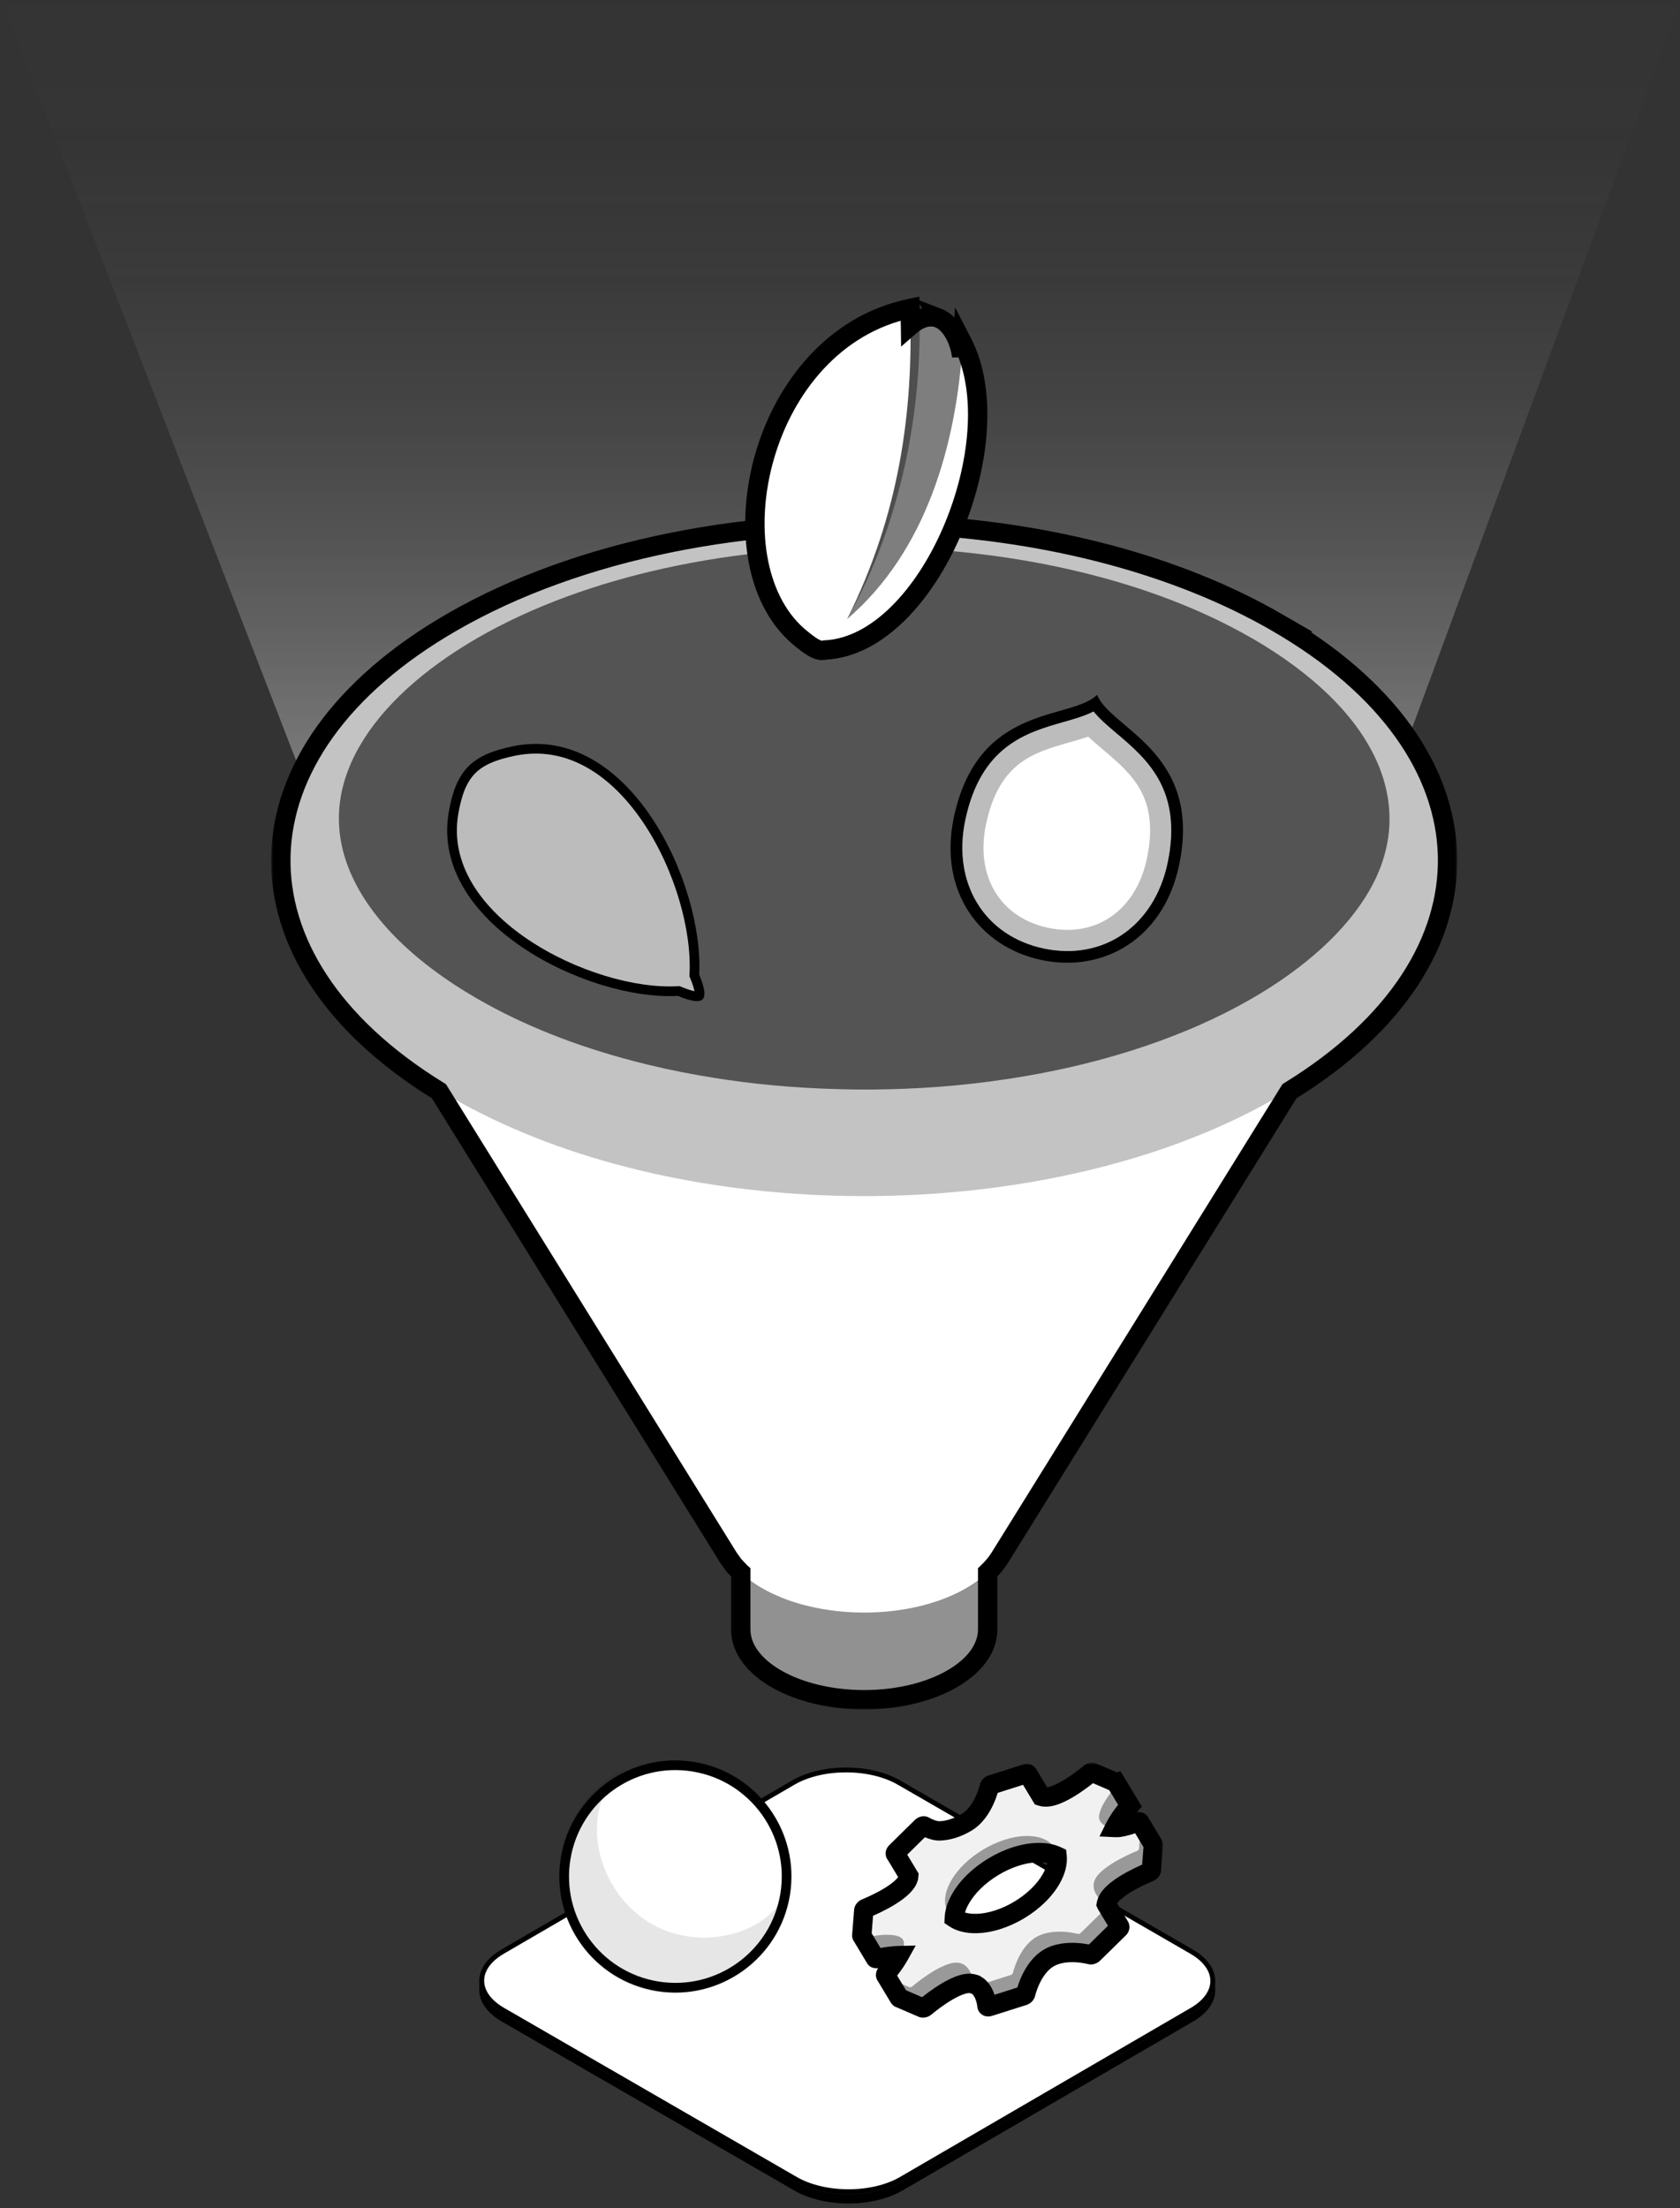
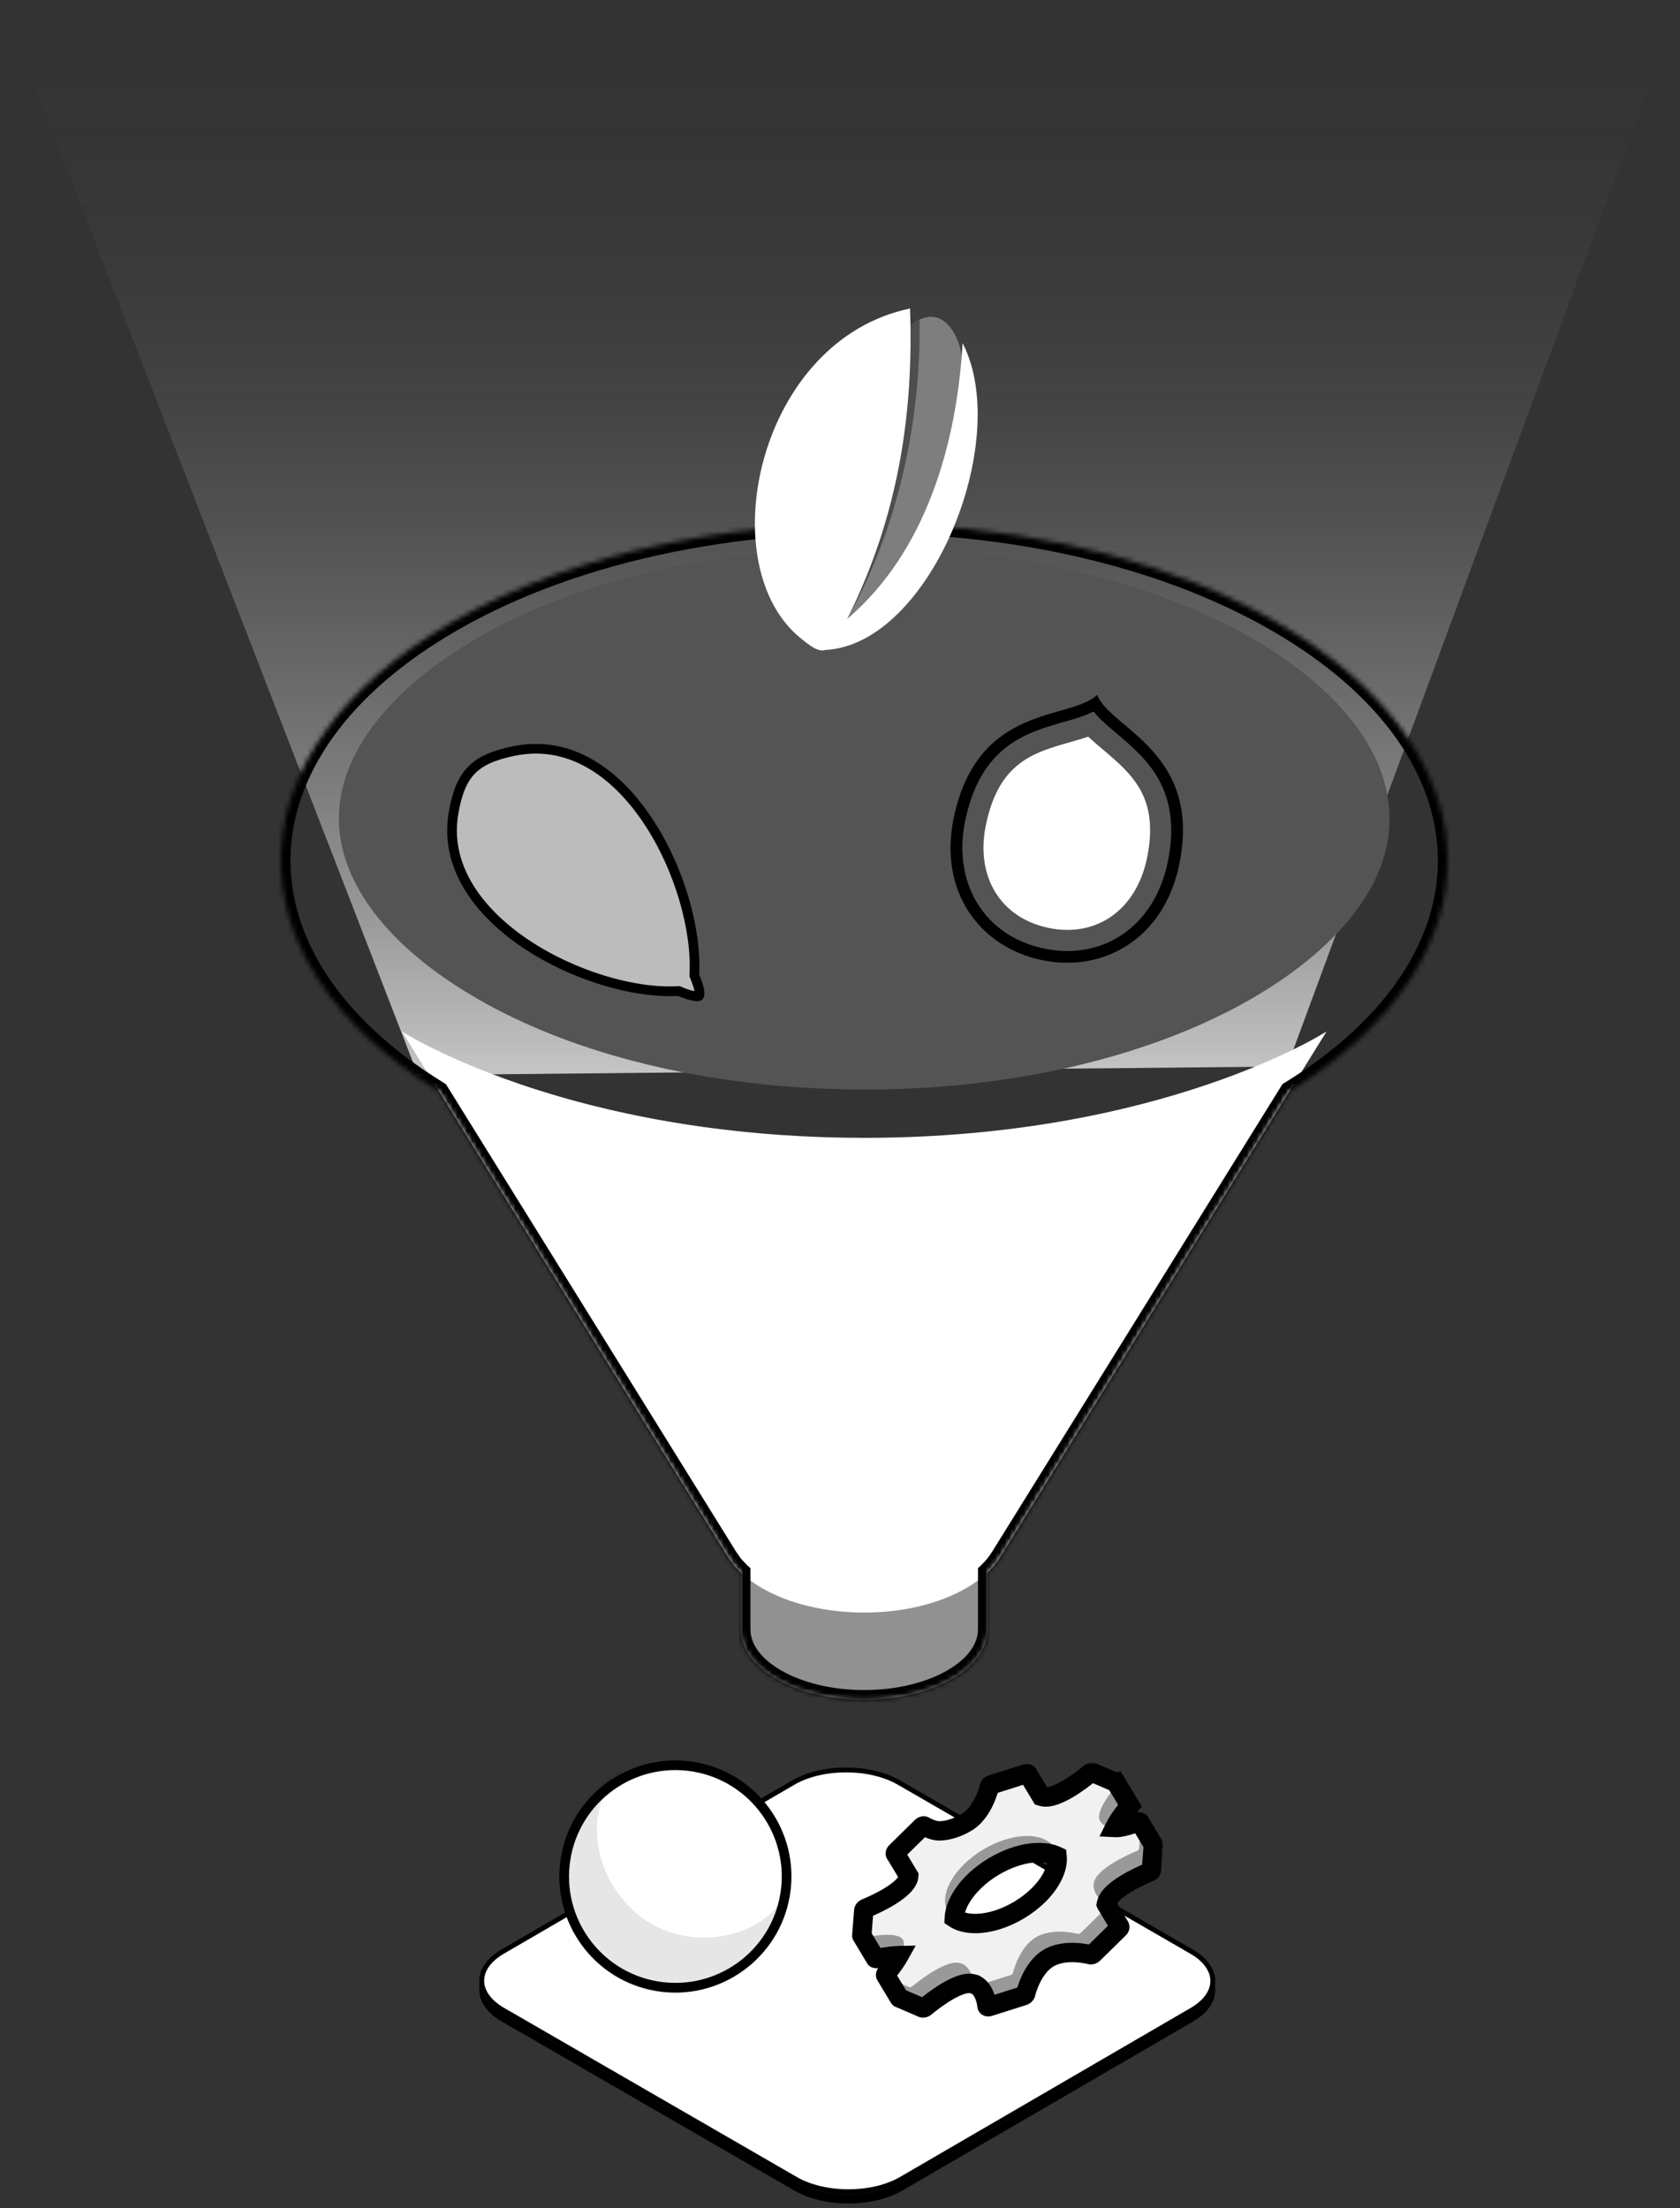
<svg xmlns="http://www.w3.org/2000/svg" width="347" height="456" viewBox="0 0 347 456" fill="none">
  <rect x="0" y="0" width="347" height="456" fill="#333333" stroke="none" />
  <path d="M246.434 415.515L186.387 450.428C180.275 453.986 170.236 453.986 164.078 450.428L103.636 415.515C100.545 413.724 98.988 411.364 99 409.004V410.934C98.988 413.294 100.534 415.654 103.636 417.445L164.078 452.358C170.236 455.916 180.263 455.916 186.387 452.358L246.434 417.445C249.466 415.677 250.988 413.352 251 411.027V409.097C251 411.422 249.478 413.747 246.445 415.515H246.434Z" fill="black" />
  <path d="M164.328 449.991L164.078 450.424L164.328 449.991L103.886 415.077C103.886 415.077 103.886 415.077 103.886 415.077C100.9 413.352 99.51 411.147 99.5 409.043C99.49 406.941 100.856 404.738 103.818 403.014L163.865 368.1L163.865 368.1C166.826 366.377 170.771 365.5 174.75 365.5C178.729 365.5 182.687 366.377 185.672 368.101L185.922 367.668L185.672 368.101L246.114 403.015C249.1 404.74 250.49 406.944 250.5 409.048C250.51 411.151 249.144 413.353 246.182 415.078C246.182 415.078 246.182 415.078 246.182 415.078L186.135 449.991L186.135 449.991C183.174 451.715 179.229 452.592 175.25 452.592C171.271 452.592 167.313 451.715 164.328 449.991Z" fill="white" stroke="black" />
  <path d="M233.392 373.346C233.392 373.346 231.31 375.72 230.307 377.902L234.064 377.927L235.64 376.541L238.385 381.114C238.385 381.114 238.443 381.197 238.443 381.247L238.037 386.434C238.012 386.584 237.821 386.783 237.614 386.866C237.614 386.866 230.68 389.621 229.054 392.559C228.863 392.908 228.756 393.215 228.698 393.522L231.468 398.128C231.518 398.253 231.476 398.385 231.368 398.502L225.994 403.78C225.828 403.929 225.571 404.012 225.413 403.971C225.413 403.971 220.246 402.56 216.712 404.685C213.179 406.809 212.001 412.038 212.001 412.038C211.968 412.196 211.769 412.386 211.562 412.461L204.379 414.735C204.171 414.793 203.997 414.719 203.989 414.577C203.989 414.577 203.616 409.838 200.248 409.905C196.881 409.963 191.208 414.81 191.208 414.81C191.042 414.951 190.776 415.034 190.635 414.984L185.858 412.926C185.858 412.926 185.8 412.876 185.783 412.843L183.029 408.27L186.438 404.162C184.083 404.087 181.213 404.768 181.213 404.768C181.047 404.809 180.906 404.768 180.856 404.668L178.086 400.053L187.326 392.169L187.774 387.646L185.037 383.09L197.951 378.724L204.727 374.616L212.466 366.582L215.228 371.18C215.228 371.18 215.261 371.238 215.261 371.271C215.261 371.271 215.311 371.844 215.51 372.591L230.721 368.341L233.533 373.014L233.5 373.047C233.5 373.13 233.467 373.222 233.392 373.313V373.346ZM219.275 384.002C218.122 383.222 216.522 382.791 214.548 382.824C208.551 382.932 201.327 387.272 198.424 392.526C197.461 394.261 197.096 395.879 197.246 397.257C198.399 398.037 199.999 398.468 201.973 398.435C207.97 398.327 215.195 393.987 218.098 388.733C219.06 386.999 219.425 385.38 219.275 384.002Z" fill="#999999" />
  <path d="M228.587 393.887L223.212 399.165C223.047 399.315 222.789 399.398 222.632 399.356C222.632 399.356 217.465 397.945 213.931 400.07C210.398 402.195 209.22 407.423 209.22 407.423C209.187 407.581 208.988 407.772 208.78 407.846L201.598 410.12C201.39 410.179 201.216 410.104 201.208 409.963C201.208 409.963 200.835 405.224 197.467 405.29C194.1 405.348 188.426 410.195 188.426 410.195C188.26 410.336 187.995 410.419 187.854 410.369L183.077 408.311C182.952 408.245 182.96 408.054 183.101 407.896C183.101 407.896 187.738 402.61 186.51 400.568C185.283 398.526 178.432 400.153 178.432 400.153C178.224 400.203 178.058 400.12 178.058 399.979L178.473 394.792C178.498 394.642 178.689 394.443 178.896 394.36C178.896 394.36 185.838 391.613 187.464 388.667C189.09 385.72 185.075 383.172 185.075 383.172C184.959 383.098 184.976 382.907 185.125 382.749L190.492 377.471C190.657 377.321 190.89 377.263 191.014 377.338C191.014 377.338 192.731 378.367 194.158 378.334C195.85 378.301 197.857 377.711 199.773 376.549C203.306 374.425 204.476 369.196 204.476 369.196C204.509 369.038 204.708 368.848 204.915 368.773L212.098 366.491C212.305 366.432 212.48 366.507 212.488 366.648C212.488 366.648 212.869 371.379 216.237 371.321C219.604 371.254 225.278 366.408 225.278 366.408C225.444 366.266 225.709 366.183 225.85 366.233L230.636 368.292C230.76 368.358 230.752 368.549 230.611 368.707C230.611 368.707 225.974 374.002 227.21 376.035C227.874 377.139 229.251 377.67 230.934 377.637C232.369 377.612 235.281 376.491 235.281 376.491C235.488 376.408 235.662 376.466 235.662 376.608L235.256 381.795C235.231 381.944 235.04 382.143 234.833 382.226C234.833 382.226 227.899 384.982 226.273 387.92C224.622 390.899 228.637 393.447 228.637 393.447C228.753 393.522 228.736 393.713 228.587 393.87V393.887ZM217.357 388.135C220.168 383.064 217.747 379.031 211.949 379.139C206.151 379.238 199.176 383.438 196.372 388.517C193.56 393.588 195.982 397.622 201.78 397.514C207.578 397.406 214.553 393.215 217.357 388.135Z" fill="#F1F1F1" />
  <mask id="path-5-outside-1_4763_3661" maskUnits="userSpaceOnUse" x="175.227" y="364" width="65" height="53" fill="black">
    <rect fill="white" x="175.227" y="364" width="65" height="53" />
    <path fill-rule="evenodd" clip-rule="evenodd" d="M228.507 393.229C228.509 393.233 228.511 393.238 228.512 393.243L231.269 397.827C231.319 397.951 231.277 398.083 231.17 398.199L225.809 403.464C225.644 403.613 225.387 403.696 225.23 403.654C225.23 403.654 220.076 402.247 216.552 404.366C213.028 406.485 211.853 411.701 211.853 411.701C211.82 411.858 211.621 412.048 211.414 412.123L204.25 414.391C204.043 414.449 203.87 414.374 203.861 414.234C203.861 414.234 203.587 410.75 201.384 409.806C201.258 409.818 201.156 409.778 201.111 409.706C200.817 409.614 200.491 409.566 200.13 409.573C196.772 409.631 191.113 414.465 191.113 414.465C190.948 414.606 190.683 414.689 190.542 414.639L185.777 412.586C185.777 412.586 185.719 412.537 185.703 412.503L182.96 407.949C182.885 407.865 182.908 407.705 183.029 407.57C183.029 407.57 184.621 405.754 185.69 403.842C183.499 403.891 181.144 404.449 181.144 404.449C180.979 404.49 180.838 404.449 180.789 404.35L178.055 399.796C178.019 399.764 177.999 399.722 177.999 399.673L178.413 394.499C178.438 394.35 178.628 394.151 178.835 394.068C178.835 394.068 185.759 391.328 187.38 388.39C187.5 388.174 187.589 387.96 187.651 387.749L187.688 387.372L185.014 382.92C185.003 382.913 184.998 382.91 184.998 382.91C184.882 382.835 184.899 382.645 185.048 382.488L190.4 377.223C190.565 377.074 190.797 377.016 190.921 377.09C190.921 377.09 192.634 378.117 194.057 378.084C195.744 378.051 197.746 377.463 199.657 376.304C203.181 374.185 204.348 368.97 204.348 368.97C204.381 368.812 204.58 368.622 204.786 368.548L211.951 366.271C212.138 366.219 212.298 366.275 212.333 366.39L215.069 370.945C215.372 371.043 215.707 371.095 216.079 371.089C219.438 371.023 225.096 366.188 225.096 366.188C225.262 366.048 225.526 365.965 225.667 366.015L230.44 368.067C230.466 368.081 230.487 368.101 230.501 368.124L230.525 368.117L233.329 372.778L233.296 372.811C233.296 372.894 233.263 372.985 233.188 373.076V373.109C233.188 373.109 231.281 375.284 230.241 377.381C230.403 377.389 230.569 377.392 230.738 377.388C232.169 377.364 235.073 376.246 235.073 376.246C235.263 376.17 235.425 376.213 235.45 376.329L238.169 380.857C238.169 380.857 238.227 380.94 238.227 380.989L237.821 386.163C237.796 386.312 237.606 386.511 237.399 386.594C237.399 386.594 230.483 389.342 228.862 392.272C228.672 392.618 228.565 392.924 228.507 393.229ZM218.333 383.298C218.479 384.631 218.122 386.189 217.196 387.86C214.399 392.926 207.442 397.106 201.659 397.214C199.756 397.249 198.217 396.837 197.109 396.088C197.16 394.92 197.546 393.616 198.31 392.239C201.206 386.999 208.411 382.67 214.393 382.562C215.952 382.536 217.277 382.801 218.333 383.298Z" />
  </mask>
  <path d="M228.507 393.229L226.673 394.028L226.426 393.462L226.542 392.854L228.507 393.229ZM228.512 393.243L226.798 394.274L226.686 394.087L226.617 393.881L228.512 393.243ZM231.269 397.827L232.983 396.796L233.066 396.934L233.126 397.084L231.269 397.827ZM231.17 398.199L232.636 399.56L232.604 399.594L232.571 399.626L231.17 398.199ZM225.809 403.464L227.21 404.891L227.18 404.921L227.147 404.95L225.809 403.464ZM225.23 403.654L224.721 405.588L224.712 405.586L224.703 405.584L225.23 403.654ZM216.552 404.366L217.582 406.08H217.582L216.552 404.366ZM211.853 411.701L209.896 411.289L209.899 411.275L209.902 411.261L211.853 411.701ZM211.414 412.123L212.092 414.004L212.055 414.018L212.018 414.029L211.414 412.123ZM204.25 414.391L204.854 416.298L204.822 416.308L204.79 416.317L204.25 414.391ZM203.861 414.234L205.855 414.077L205.857 414.096L205.858 414.116L203.861 414.234ZM201.384 409.806L201.194 407.815L201.702 407.766L202.171 407.967L201.384 409.806ZM201.111 409.706L201.704 407.795L202.428 408.02L202.821 408.668L201.111 409.706ZM200.13 409.573L200.17 411.573L200.165 411.573L200.13 409.573ZM191.113 414.465L192.412 415.986L192.409 415.989L191.113 414.465ZM190.542 414.639L189.876 416.525L189.813 416.503L189.751 416.476L190.542 414.639ZM185.777 412.586L184.986 414.423L184.706 414.303L184.475 414.104L185.777 412.586ZM185.703 412.503L187.416 411.472L187.457 411.539L187.492 411.61L185.703 412.503ZM182.96 407.949L184.45 406.615L184.576 406.756L184.674 406.918L182.96 407.949ZM183.029 407.57L184.533 408.888L184.526 408.896L184.52 408.903L183.029 407.57ZM185.69 403.842L185.646 401.843L189.142 401.766L187.435 404.818L185.69 403.842ZM181.144 404.449L180.659 402.509L180.671 402.506L180.683 402.503L181.144 404.449ZM180.789 404.35L182.503 403.32L182.543 403.387L182.578 403.456L180.789 404.35ZM178.055 399.796L179.396 398.313L179.617 398.512L179.769 398.766L178.055 399.796ZM177.999 399.673H175.999V399.593L176.005 399.513L177.999 399.673ZM178.413 394.499L176.419 394.339L176.426 394.254L176.44 394.17L178.413 394.499ZM178.835 394.068L178.091 392.212L178.099 392.209L178.835 394.068ZM187.38 388.39L189.132 389.356L189.132 389.356L187.38 388.39ZM187.651 387.749L189.641 387.946L189.622 388.133L189.569 388.314L187.651 387.749ZM187.688 387.372L189.403 386.342L189.744 386.91L189.678 387.569L187.688 387.372ZM185.014 382.92L186.108 381.246L186.492 381.497L186.728 381.89L185.014 382.92ZM184.998 382.91L183.926 384.598L183.916 384.592L184.998 382.91ZM185.048 382.488L183.595 381.113L183.62 381.087L183.645 381.062L185.048 382.488ZM190.4 377.223L188.998 375.797L189.029 375.766L189.062 375.737L190.4 377.223ZM190.921 377.09L189.893 378.806L189.892 378.805L190.921 377.09ZM194.057 378.084L194.01 376.084L194.017 376.084L194.057 378.084ZM199.657 376.304L198.62 374.594L198.627 374.59L199.657 376.304ZM204.348 368.97L206.305 369.382L206.302 369.394L206.3 369.406L204.348 368.97ZM204.786 368.548L204.109 366.666L204.144 366.653L204.181 366.641L204.786 368.548ZM211.951 366.271L211.345 364.365L211.378 364.355L211.411 364.345L211.951 366.271ZM212.333 366.39L210.618 367.42L210.491 367.208L210.419 366.972L212.333 366.39ZM215.069 370.945L214.454 372.848L213.741 372.618L213.355 371.975L215.069 370.945ZM216.079 371.089L216.118 373.088L216.113 373.089L216.079 371.089ZM225.096 366.188L223.797 364.668L223.8 364.665L225.096 366.188ZM225.667 366.015L226.333 364.129L226.396 364.151L226.457 364.177L225.667 366.015ZM230.44 368.067L231.231 366.23L231.308 366.263L231.382 366.303L230.44 368.067ZM230.501 368.124L231.039 370.05L229.589 370.455L228.799 369.174L230.501 368.124ZM230.525 368.117L229.987 366.191L231.453 365.781L232.238 367.086L230.525 368.117ZM233.329 372.778L235.043 371.747L235.849 373.086L234.743 374.192L233.329 372.778ZM233.296 372.811H231.296V371.983L231.882 371.397L233.296 372.811ZM233.188 373.076H231.188V372.362L231.64 371.81L233.188 373.076ZM233.188 373.109H235.188V373.862L234.692 374.428L233.188 373.109ZM230.241 377.381L230.142 379.379L227.094 379.227L228.449 376.493L230.241 377.381ZM230.738 377.388L230.699 375.389L230.703 375.389L230.738 377.388ZM235.073 376.246L235.816 378.103L235.804 378.108L235.791 378.113L235.073 376.246ZM235.45 376.329L233.736 377.358L233.566 377.076L233.496 376.754L235.45 376.329ZM238.169 380.857L236.53 382.004L236.49 381.946L236.454 381.886L238.169 380.857ZM238.227 380.989H240.227V381.068L240.22 381.146L238.227 380.989ZM237.821 386.163L239.815 386.319L239.808 386.406L239.794 386.492L237.821 386.163ZM237.399 386.594L238.142 388.45L238.138 388.452L237.399 386.594ZM228.862 392.272L227.107 391.312L227.112 391.304L228.862 392.272ZM217.196 387.86L215.445 386.893L215.446 386.89L217.196 387.86ZM218.333 383.298L219.186 381.489L220.199 381.967L220.321 383.08L218.333 383.298ZM201.659 397.214L201.622 395.214L201.659 397.214ZM197.109 396.088L195.989 397.744L195.063 397.118L195.111 396.001L197.109 396.088ZM198.31 392.239L200.061 393.206L200.059 393.209L198.31 392.239ZM214.393 382.562L214.357 380.563L214.359 380.563L214.393 382.562ZM230.34 392.429C230.366 392.488 230.388 392.547 230.408 392.605L226.617 393.881C226.633 393.929 226.652 393.979 226.673 394.028L230.34 392.429ZM230.226 392.212L232.983 396.796L229.555 398.858L226.798 394.274L230.226 392.212ZM233.126 397.084C233.558 398.165 233.068 399.094 232.636 399.56L229.704 396.839C229.593 396.958 229.438 397.169 229.352 397.48C229.259 397.813 229.264 398.2 229.412 398.569L233.126 397.084ZM232.571 399.626L227.21 404.891L224.408 402.037L229.768 396.772L232.571 399.626ZM227.147 404.95C226.836 405.231 226.478 405.42 226.138 405.532C225.836 405.63 225.312 405.744 224.721 405.588L225.739 401.72C225.501 401.658 225.306 401.66 225.189 401.671C225.065 401.682 224.967 401.706 224.895 401.73C224.763 401.773 224.617 401.846 224.471 401.978L227.147 404.95ZM225.23 403.654C224.703 405.584 224.704 405.584 224.704 405.584C224.704 405.584 224.705 405.584 224.705 405.584C224.706 405.584 224.706 405.585 224.706 405.585C224.707 405.585 224.708 405.585 224.708 405.585C224.708 405.585 224.707 405.585 224.705 405.584C224.702 405.583 224.693 405.581 224.68 405.578C224.653 405.571 224.609 405.56 224.549 405.546C224.428 405.518 224.244 405.478 224.008 405.435C223.535 405.348 222.87 405.251 222.112 405.213C220.537 405.134 218.843 405.323 217.582 406.08L215.521 402.652C217.785 401.291 220.43 401.124 222.313 401.218C223.284 401.267 224.128 401.39 224.731 401.501C225.034 401.556 225.279 401.609 225.454 401.65C225.542 401.67 225.612 401.688 225.663 401.7C225.688 401.707 225.709 401.712 225.725 401.716C225.733 401.719 225.739 401.72 225.745 401.722C225.747 401.722 225.75 401.723 225.752 401.724C225.753 401.724 225.754 401.724 225.754 401.724C225.755 401.725 225.755 401.725 225.756 401.725C225.756 401.725 225.757 401.725 225.23 403.654ZM217.582 406.08C216.322 406.838 215.361 408.247 214.692 409.676C214.37 410.363 214.144 410.997 213.998 411.456C213.926 411.684 213.875 411.866 213.843 411.986C213.827 412.046 213.816 412.09 213.81 412.116C213.807 412.13 213.804 412.138 213.803 412.142C213.803 412.144 213.803 412.145 213.803 412.145C213.803 412.145 213.803 412.144 213.803 412.143C213.803 412.143 213.803 412.142 213.804 412.142C213.804 412.142 213.804 412.141 213.804 412.141C213.804 412.141 213.804 412.14 211.853 411.701C209.902 411.261 209.902 411.26 209.902 411.26C209.902 411.26 209.902 411.259 209.902 411.259C209.903 411.258 209.903 411.257 209.903 411.256C209.903 411.254 209.904 411.251 209.905 411.249C209.906 411.243 209.907 411.237 209.909 411.229C209.913 411.213 209.918 411.192 209.924 411.166C209.937 411.115 209.954 411.045 209.977 410.959C210.024 410.785 210.092 410.543 210.185 410.249C210.37 409.664 210.657 408.861 211.069 407.98C211.869 406.272 213.257 404.014 215.521 402.652L217.582 406.08ZM213.81 412.112C213.677 412.745 213.307 413.171 213.085 413.384C212.828 413.631 212.491 413.861 212.092 414.004L210.737 410.241C210.545 410.31 210.41 410.407 210.312 410.501C210.258 410.553 210.188 410.63 210.118 410.739C210.053 410.841 209.951 411.026 209.896 411.289L213.81 412.112ZM212.018 414.029L204.854 416.298L203.647 412.484L210.811 410.216L212.018 414.029ZM204.79 416.317C204.359 416.437 203.792 416.472 203.219 416.236C202.607 415.983 201.924 415.353 201.865 414.351L205.858 414.116C205.807 413.255 205.215 412.732 204.743 412.538C204.311 412.36 203.934 412.402 203.711 412.465L204.79 416.317ZM203.861 414.234C201.868 414.391 201.868 414.391 201.868 414.392C201.868 414.392 201.868 414.392 201.868 414.393C201.868 414.394 201.868 414.394 201.868 414.395C201.868 414.396 201.868 414.397 201.868 414.398C201.868 414.399 201.868 414.4 201.868 414.4C201.868 414.4 201.868 414.397 201.867 414.391C201.866 414.379 201.864 414.356 201.86 414.323C201.852 414.257 201.838 414.153 201.814 414.022C201.767 413.754 201.687 413.398 201.56 413.031C201.271 412.2 200.905 411.776 200.596 411.644L202.171 407.967C204.066 408.779 204.939 410.569 205.338 411.717C205.554 412.338 205.681 412.912 205.754 413.327C205.791 413.537 205.815 413.713 205.831 413.841C205.838 413.905 205.844 413.958 205.848 413.997C205.85 414.017 205.852 414.034 205.853 414.047C205.853 414.054 205.854 414.06 205.854 414.064C205.854 414.067 205.855 414.069 205.855 414.071C205.855 414.072 205.855 414.073 205.855 414.074C205.855 414.074 205.855 414.075 205.855 414.075C205.855 414.076 205.855 414.077 203.861 414.234ZM201.573 411.797C201.054 411.846 200.006 411.738 199.402 410.743L202.821 408.668C202.563 408.242 202.197 408.018 201.915 407.913C201.634 407.808 201.38 407.797 201.194 407.815L201.573 411.797ZM200.519 411.616C200.437 411.59 200.325 411.57 200.17 411.573L200.091 407.574C200.656 407.562 201.196 407.638 201.704 407.795L200.519 411.616ZM200.165 411.573C199.737 411.58 199.053 411.759 198.14 412.179C197.264 412.582 196.336 413.132 195.467 413.708C194.604 414.28 193.834 414.854 193.279 415.287C193.002 415.502 192.781 415.681 192.631 415.804C192.556 415.865 192.499 415.913 192.462 415.944C192.443 415.959 192.43 415.971 192.421 415.978C192.417 415.982 192.414 415.984 192.413 415.985C192.412 415.986 192.412 415.986 192.411 415.987C192.411 415.987 192.411 415.987 192.412 415.987C192.412 415.986 192.412 415.986 192.412 415.986C192.412 415.986 192.412 415.986 191.113 414.465C189.814 412.945 189.814 412.945 189.814 412.944C189.814 412.944 189.815 412.944 189.815 412.944C189.815 412.943 189.816 412.943 189.817 412.942C189.818 412.941 189.82 412.94 189.821 412.938C189.825 412.935 189.831 412.931 189.837 412.925C189.85 412.914 189.869 412.898 189.893 412.878C189.94 412.839 190.008 412.782 190.094 412.711C190.267 412.57 190.514 412.37 190.821 412.131C191.431 411.656 192.286 411.018 193.257 410.374C194.223 409.734 195.339 409.065 196.468 408.545C197.562 408.042 198.844 407.595 200.096 407.573L200.165 411.573ZM192.409 415.989C192.094 416.256 191.738 416.434 191.405 416.536C191.144 416.616 190.544 416.761 189.876 416.525L191.208 412.753C190.911 412.648 190.665 412.649 190.542 412.657C190.404 412.665 190.3 412.691 190.231 412.712C190.108 412.75 189.966 412.815 189.817 412.942L192.409 415.989ZM189.751 416.476L184.986 414.423L186.568 410.749L191.334 412.802L189.751 416.476ZM185.777 412.586C184.475 414.104 184.475 414.104 184.475 414.104C184.475 414.104 184.474 414.104 184.474 414.104C184.474 414.104 184.474 414.104 184.474 414.103C184.473 414.103 184.473 414.103 184.473 414.102C184.472 414.102 184.471 414.101 184.47 414.1C184.469 414.099 184.467 414.097 184.465 414.096C184.461 414.092 184.457 414.089 184.453 414.085C184.444 414.077 184.434 414.068 184.422 414.057C184.4 414.037 184.368 414.007 184.331 413.971C184.326 413.965 184.084 413.739 183.913 413.397L187.492 411.61C187.394 411.415 187.288 411.286 187.258 411.251C187.214 411.198 187.178 411.161 187.161 411.144C187.141 411.124 187.125 411.109 187.114 411.099C187.108 411.093 187.102 411.088 187.096 411.083C187.094 411.081 187.091 411.078 187.088 411.076C187.086 411.075 187.085 411.073 187.084 411.072C187.083 411.071 187.082 411.071 187.081 411.07C187.081 411.07 187.081 411.07 187.08 411.069C187.08 411.069 187.08 411.069 187.08 411.069C187.08 411.069 187.08 411.069 187.079 411.068C187.079 411.068 187.079 411.068 185.777 412.586ZM183.989 413.535L181.247 408.981L184.674 406.918L187.416 411.472L183.989 413.535ZM181.471 409.284C180.918 408.667 180.866 407.931 180.949 407.444C181.033 406.947 181.269 406.538 181.538 406.237L184.52 408.903C184.668 408.737 184.831 408.475 184.893 408.114C184.952 407.761 184.927 407.148 184.45 406.615L181.471 409.284ZM183.029 407.57C181.525 406.251 181.525 406.251 181.525 406.251C181.525 406.251 181.525 406.251 181.525 406.251C181.525 406.252 181.525 406.252 181.525 406.252C181.524 406.252 181.524 406.252 181.524 406.252C181.525 406.252 181.525 406.251 181.526 406.25C181.528 406.248 181.531 406.245 181.535 406.239C181.545 406.229 181.559 406.212 181.579 406.188C181.619 406.142 181.679 406.071 181.755 405.979C181.908 405.795 182.124 405.528 182.372 405.205C182.875 404.55 183.476 403.704 183.944 402.867L187.435 404.818C186.835 405.893 186.106 406.91 185.545 407.64C185.262 408.01 185.013 408.317 184.834 408.533C184.744 408.641 184.671 408.727 184.62 408.787C184.594 408.818 184.574 408.841 184.559 408.858C184.551 408.867 184.546 408.874 184.541 408.879C184.539 408.881 184.537 408.883 184.536 408.885C184.535 408.886 184.534 408.886 184.534 408.887C184.534 408.887 184.533 408.887 184.533 408.888C184.533 408.888 184.533 408.888 184.533 408.888C184.533 408.888 184.533 408.888 183.029 407.57ZM185.734 405.842C184.775 405.863 183.744 405.998 182.928 406.136C182.526 406.204 182.189 406.27 181.954 406.319C181.837 406.343 181.746 406.363 181.686 406.377C181.657 406.383 181.634 406.388 181.621 406.392C181.614 406.393 181.609 406.394 181.607 406.395C181.605 406.395 181.605 406.395 181.605 406.395C181.604 406.395 181.605 406.395 181.605 406.395C181.605 406.395 181.605 406.395 181.605 406.395C181.605 406.395 181.605 406.395 181.605 406.395C181.606 406.395 181.606 406.395 181.144 404.449C180.683 402.503 180.683 402.503 180.683 402.503C180.683 402.503 180.683 402.503 180.684 402.503C180.684 402.503 180.684 402.503 180.685 402.503C180.685 402.502 180.686 402.502 180.687 402.502C180.69 402.501 180.692 402.501 180.695 402.5C180.702 402.499 180.711 402.497 180.722 402.494C180.744 402.489 180.774 402.482 180.813 402.473C180.891 402.456 181.001 402.432 181.139 402.403C181.414 402.346 181.802 402.27 182.262 402.192C183.171 402.038 184.414 401.87 185.646 401.843L185.734 405.842ZM181.63 406.389C181.116 406.518 179.681 406.608 178.999 405.244L182.578 403.456C182.296 402.893 181.817 402.627 181.468 402.528C181.129 402.432 180.842 402.463 180.659 402.509L181.63 406.389ZM179.074 405.379L176.34 400.825L179.769 398.766L182.503 403.32L179.074 405.379ZM176.713 401.279C176.284 400.891 175.999 400.321 175.999 399.673H179.999C179.999 399.123 179.754 398.637 179.396 398.313L176.713 401.279ZM176.005 399.513L176.419 394.339L180.406 394.658L179.993 399.832L176.005 399.513ZM176.44 394.17C176.549 393.517 176.919 393.072 177.122 392.864C177.368 392.612 177.695 392.37 178.091 392.212L179.578 395.925C179.767 395.849 179.896 395.749 179.989 395.654C180.04 395.601 180.107 395.522 180.174 395.41C180.235 395.309 180.338 395.11 180.386 394.827L176.44 394.17ZM178.835 394.068C178.099 392.209 178.099 392.209 178.098 392.209C178.098 392.209 178.098 392.209 178.098 392.209C178.098 392.209 178.098 392.209 178.098 392.209C178.098 392.209 178.099 392.209 178.1 392.208C178.101 392.208 178.105 392.206 178.11 392.204C178.12 392.2 178.137 392.193 178.159 392.184C178.204 392.166 178.273 392.138 178.362 392.1C178.541 392.025 178.803 391.913 179.123 391.77C179.765 391.481 180.634 391.07 181.544 390.574C182.46 390.076 183.381 389.513 184.147 388.927C184.945 388.318 185.423 387.797 185.629 387.424L189.132 389.356C188.527 390.452 187.531 391.376 186.575 392.106C185.587 392.861 184.473 393.534 183.455 394.088C182.432 394.645 181.467 395.102 180.761 395.419C180.407 395.578 180.114 395.703 179.908 395.79C179.805 395.833 179.723 395.866 179.666 395.89C179.638 395.901 179.615 395.91 179.599 395.917C179.591 395.92 179.585 395.923 179.58 395.924C179.577 395.925 179.575 395.926 179.574 395.927C179.573 395.927 179.572 395.927 179.572 395.928C179.572 395.928 179.571 395.928 179.571 395.928C179.571 395.928 179.571 395.928 178.835 394.068ZM185.629 387.424C185.681 387.329 185.713 387.249 185.732 387.183L189.569 388.314C189.464 388.67 189.318 389.018 189.132 389.356L185.629 387.424ZM185.66 387.552L185.698 387.175L189.678 387.569L189.641 387.946L185.66 387.552ZM185.974 388.402L183.299 383.95L186.728 381.89L189.403 386.342L185.974 388.402ZM183.919 384.594C183.918 384.593 183.918 384.593 183.919 384.594C183.919 384.594 183.92 384.594 183.921 384.595C183.922 384.596 183.922 384.596 183.923 384.596C183.924 384.597 183.924 384.597 183.924 384.597C183.925 384.597 183.925 384.597 183.925 384.598C183.925 384.598 183.925 384.598 183.925 384.598C183.925 384.598 183.925 384.598 183.925 384.598C183.926 384.598 183.926 384.598 183.926 384.598C183.926 384.598 183.926 384.598 183.926 384.598C183.926 384.598 183.926 384.598 184.998 382.91C186.07 381.221 186.07 381.221 186.07 381.221C186.07 381.221 186.07 381.221 186.07 381.221C186.07 381.222 186.07 381.222 186.07 381.222C186.07 381.222 186.07 381.222 186.07 381.222C186.071 381.222 186.071 381.222 186.071 381.222C186.071 381.222 186.071 381.222 186.072 381.222C186.072 381.223 186.073 381.223 186.073 381.223C186.074 381.224 186.075 381.225 186.077 381.226C186.079 381.227 186.082 381.229 186.085 381.231C186.092 381.235 186.099 381.24 186.108 381.246L183.919 384.594ZM183.916 384.592C183.065 384.044 182.868 383.14 182.935 382.515C183 381.915 183.287 381.438 183.595 381.113L186.5 383.863C186.659 383.694 186.864 383.391 186.912 382.945C186.963 382.473 186.815 381.701 186.08 381.228L183.916 384.592ZM183.645 381.062L188.998 375.797L191.803 378.649L186.45 383.913L183.645 381.062ZM189.062 375.737C189.38 375.45 189.769 375.239 190.186 375.134C190.546 375.043 191.25 374.955 191.951 375.376L189.892 378.805C190.468 379.151 190.995 379.055 191.167 379.012C191.395 378.954 191.585 378.847 191.738 378.709L189.062 375.737ZM190.921 377.09C191.949 375.375 191.949 375.375 191.949 375.375C191.949 375.374 191.948 375.374 191.948 375.374C191.948 375.374 191.948 375.374 191.947 375.374C191.947 375.373 191.946 375.373 191.946 375.373C191.945 375.372 191.944 375.372 191.944 375.372C191.944 375.371 191.945 375.372 191.948 375.374C191.953 375.377 191.964 375.383 191.981 375.393C192.014 375.411 192.068 375.441 192.139 375.478C192.282 375.554 192.487 375.654 192.724 375.753C193.254 375.974 193.724 376.091 194.01 376.084L194.103 380.083C192.966 380.11 191.869 379.73 191.186 379.446C190.818 379.292 190.505 379.138 190.283 379.022C190.171 378.963 190.08 378.913 190.014 378.876C189.981 378.857 189.954 378.842 189.934 378.83C189.924 378.824 189.915 378.819 189.908 378.815C189.905 378.813 189.902 378.811 189.899 378.81C189.898 378.809 189.897 378.808 189.896 378.808C189.895 378.807 189.895 378.807 189.894 378.807C189.894 378.806 189.894 378.806 189.894 378.806C189.893 378.806 189.893 378.806 190.921 377.09ZM194.017 376.084C195.301 376.059 196.963 375.599 198.62 374.594L200.694 378.014C198.53 379.327 196.188 380.042 194.096 380.083L194.017 376.084ZM198.627 374.59C199.886 373.833 200.845 372.425 201.512 370.996C201.833 370.309 202.058 369.676 202.203 369.217C202.275 368.989 202.326 368.807 202.357 368.687C202.373 368.627 202.384 368.583 202.391 368.557C202.394 368.544 202.396 368.535 202.397 368.531C202.397 368.529 202.397 368.528 202.397 368.528C202.397 368.529 202.397 368.529 202.397 368.53C202.397 368.53 202.397 368.531 202.397 368.531C202.397 368.532 202.396 368.532 202.396 368.532C202.396 368.533 202.396 368.533 204.348 368.97C206.3 369.406 206.3 369.407 206.299 369.407C206.299 369.408 206.299 369.408 206.299 369.409C206.299 369.41 206.299 369.41 206.299 369.412C206.298 369.414 206.298 369.416 206.297 369.419C206.296 369.424 206.294 369.431 206.292 369.439C206.289 369.455 206.284 369.475 206.277 369.501C206.265 369.552 206.248 369.622 206.225 369.709C206.179 369.883 206.111 370.125 206.018 370.419C205.834 371.003 205.548 371.807 205.137 372.688C204.339 374.396 202.953 376.656 200.688 378.018L198.627 374.59ZM202.391 368.558C202.524 367.925 202.894 367.499 203.116 367.286C203.373 367.039 203.71 366.81 204.109 366.666L205.464 370.429C205.656 370.36 205.79 370.263 205.888 370.169C205.942 370.117 206.013 370.04 206.083 369.931C206.148 369.829 206.25 369.644 206.305 369.382L202.391 368.558ZM204.181 366.641L211.345 364.365L212.556 368.177L205.392 370.454L204.181 366.641ZM211.411 364.345C211.807 364.234 212.302 364.2 212.812 364.364C213.324 364.529 213.989 364.962 214.246 365.808L210.419 366.972C210.641 367.702 211.209 368.05 211.585 368.171C211.96 368.292 212.282 368.255 212.49 368.197L211.411 364.345ZM214.047 365.36L216.784 369.915L213.355 371.975L210.618 367.42L214.047 365.36ZM215.685 369.042C215.769 369.07 215.884 369.092 216.044 369.089L216.113 373.089C215.53 373.099 214.974 373.017 214.454 372.848L215.685 369.042ZM216.039 369.089C216.469 369.081 217.154 368.9 218.067 368.479C218.943 368.075 219.872 367.524 220.741 366.947C221.605 366.374 222.375 365.8 222.93 365.367C223.207 365.151 223.428 364.973 223.578 364.85C223.653 364.788 223.71 364.741 223.747 364.71C223.766 364.694 223.779 364.683 223.788 364.676C223.792 364.672 223.795 364.67 223.796 364.668C223.797 364.668 223.798 364.667 223.798 364.667C223.798 364.667 223.798 364.667 223.798 364.667C223.798 364.667 223.797 364.667 223.797 364.667C223.797 364.668 223.797 364.668 225.096 366.188C226.395 367.709 226.395 367.709 226.395 367.709C226.395 367.709 226.394 367.71 226.394 367.71C226.394 367.71 226.393 367.711 226.392 367.711C226.391 367.712 226.39 367.714 226.388 367.715C226.384 367.719 226.379 367.723 226.372 367.729C226.359 367.74 226.34 367.756 226.316 367.775C226.269 367.815 226.201 367.872 226.115 367.942C225.942 368.084 225.695 368.284 225.389 368.522C224.778 368.998 223.924 369.636 222.953 370.28C221.987 370.921 220.872 371.591 219.742 372.111C218.65 372.615 217.368 373.064 216.118 373.088L216.039 369.089ZM223.8 364.665C224.115 364.397 224.471 364.22 224.804 364.118C225.065 364.038 225.665 363.893 226.333 364.129L225.001 367.9C225.298 368.005 225.544 368.005 225.668 367.997C225.805 367.988 225.91 367.963 225.978 367.942C226.101 367.904 226.243 367.839 226.392 367.712L223.8 364.665ZM226.457 364.177L231.231 366.23L229.65 369.905L224.877 367.852L226.457 364.177ZM231.382 366.303C231.72 366.483 232.003 366.749 232.203 367.074L228.799 369.174C228.97 369.452 229.213 369.679 229.499 369.832L231.382 366.303ZM229.963 366.198L229.987 366.191L231.063 370.044L231.039 370.05L229.963 366.198ZM232.238 367.086L235.043 371.747L231.615 373.809L228.811 369.149L232.238 367.086ZM234.743 374.192L234.71 374.225L231.882 371.397L231.915 371.364L234.743 374.192ZM235.296 372.811C235.296 373.446 235.04 373.97 234.737 374.342L231.64 371.81C231.485 371.999 231.296 372.342 231.296 372.811H235.296ZM235.188 373.076V373.109H231.188V373.076H235.188ZM233.188 373.109C234.692 374.428 234.692 374.428 234.692 374.427C234.692 374.427 234.692 374.427 234.692 374.427C234.693 374.427 234.693 374.427 234.693 374.427C234.693 374.427 234.693 374.427 234.693 374.427C234.693 374.427 234.692 374.428 234.691 374.429C234.689 374.431 234.685 374.436 234.679 374.442C234.668 374.455 234.65 374.476 234.626 374.504C234.579 374.56 234.507 374.644 234.417 374.754C234.237 374.972 233.985 375.286 233.702 375.662C233.125 376.429 232.473 377.383 232.033 378.27L228.449 376.493C229.049 375.282 229.871 374.1 230.507 373.255C230.831 372.825 231.121 372.464 231.331 372.209C231.436 372.082 231.522 371.98 231.582 371.909C231.613 371.873 231.637 371.845 231.654 371.825C231.663 371.815 231.67 371.807 231.675 371.801C231.678 371.798 231.68 371.796 231.681 371.794C231.682 371.793 231.683 371.792 231.683 371.792C231.684 371.791 231.684 371.791 231.684 371.791C231.684 371.791 231.684 371.791 231.685 371.79C231.685 371.79 231.685 371.79 233.188 373.109ZM230.34 375.384C230.455 375.389 230.574 375.391 230.699 375.389L230.778 379.388C230.564 379.392 230.352 379.389 230.142 379.379L230.34 375.384ZM230.703 375.389C231.094 375.382 231.919 375.188 232.846 374.899C233.267 374.768 233.648 374.636 233.925 374.537C234.062 374.488 234.173 374.448 234.248 374.42C234.285 374.406 234.313 374.395 234.331 374.388C234.341 374.385 234.347 374.382 234.351 374.381C234.353 374.38 234.354 374.38 234.355 374.379C234.355 374.379 234.355 374.379 234.355 374.379C234.355 374.379 234.355 374.379 234.355 374.379C234.355 374.379 234.355 374.379 234.355 374.379C234.355 374.379 234.355 374.379 235.073 376.246C235.791 378.113 235.791 378.113 235.791 378.113C235.791 378.113 235.791 378.113 235.791 378.113C235.79 378.113 235.79 378.113 235.79 378.113C235.789 378.113 235.788 378.114 235.787 378.114C235.785 378.115 235.782 378.116 235.778 378.118C235.771 378.12 235.761 378.124 235.749 378.129C235.724 378.138 235.688 378.152 235.643 378.168C235.554 378.202 235.426 378.249 235.269 378.305C234.957 378.416 234.523 378.566 234.038 378.717C233.156 378.993 231.814 379.37 230.773 379.388L230.703 375.389ZM234.33 374.389C234.698 374.242 235.212 374.136 235.777 374.268C236.372 374.406 237.184 374.889 237.405 375.904L233.496 376.754C233.691 377.652 234.409 378.056 234.87 378.163C235.3 378.264 235.638 378.174 235.816 378.103L234.33 374.389ZM237.165 375.3L239.883 379.828L236.454 381.886L233.736 377.358L237.165 375.3ZM238.169 380.857C239.807 379.711 239.808 379.711 239.808 379.711C239.808 379.711 239.808 379.711 239.808 379.711C239.808 379.712 239.808 379.712 239.809 379.712C239.809 379.713 239.81 379.714 239.81 379.714C239.811 379.716 239.812 379.717 239.813 379.718C239.815 379.721 239.817 379.724 239.819 379.727C239.823 379.733 239.827 379.739 239.832 379.746C239.842 379.761 239.853 379.778 239.865 379.797C239.889 379.835 239.923 379.89 239.959 379.957C239.992 380.019 240.045 380.124 240.094 380.257C240.133 380.362 240.227 380.634 240.227 380.989H236.227C236.227 381.32 236.313 381.563 236.341 381.639C236.379 381.742 236.417 381.817 236.436 381.852C236.458 381.893 236.477 381.924 236.49 381.944C236.497 381.955 236.504 381.965 236.51 381.975C236.513 381.98 236.517 381.985 236.52 381.989C236.522 381.992 236.523 381.994 236.525 381.996C236.526 381.998 236.527 381.999 236.527 382C236.528 382.001 236.528 382.001 236.529 382.002C236.529 382.002 236.529 382.002 236.529 382.003C236.529 382.003 236.53 382.003 236.53 382.003C236.53 382.003 236.53 382.004 238.169 380.857ZM240.22 381.146L239.815 386.319L235.827 386.007L236.233 380.833L240.22 381.146ZM239.794 386.492C239.685 387.145 239.315 387.59 239.112 387.798C238.866 388.05 238.539 388.292 238.142 388.45L236.656 384.737C236.467 384.813 236.338 384.913 236.245 385.008C236.194 385.061 236.127 385.14 236.06 385.252C235.999 385.353 235.895 385.552 235.848 385.835L239.794 386.492ZM237.399 386.594C238.138 388.452 238.138 388.452 238.138 388.452C238.138 388.452 238.139 388.452 238.139 388.452C238.139 388.452 238.139 388.452 238.139 388.452C238.139 388.452 238.138 388.452 238.137 388.453C238.135 388.453 238.132 388.455 238.126 388.457C238.116 388.461 238.1 388.468 238.077 388.477C238.032 388.495 237.964 388.523 237.874 388.561C237.696 388.636 237.434 388.748 237.115 388.892C236.473 389.182 235.605 389.594 234.696 390.09C233.781 390.589 232.86 391.153 232.094 391.738C231.296 392.348 230.818 392.868 230.612 393.241L227.112 391.304C227.716 390.212 228.711 389.289 229.665 388.56C230.652 387.805 231.765 387.132 232.781 386.578C233.804 386.021 234.767 385.563 235.472 385.245C235.826 385.086 236.118 384.96 236.324 384.874C236.426 384.831 236.508 384.797 236.565 384.774C236.594 384.762 236.616 384.753 236.632 384.746C236.64 384.743 236.647 384.741 236.651 384.739C236.654 384.738 236.656 384.737 236.657 384.736C236.658 384.736 236.659 384.736 236.659 384.736C236.66 384.735 236.66 384.735 236.66 384.735C236.66 384.735 236.661 384.735 237.399 386.594ZM230.616 393.232C230.518 393.412 230.487 393.521 230.471 393.603L226.542 392.854C226.643 392.327 226.827 391.825 227.107 391.312L230.616 393.232ZM215.446 386.89C216.231 385.475 216.434 384.332 216.345 383.516L220.321 383.08C220.524 384.931 220.013 386.904 218.945 388.83L215.446 386.89ZM201.622 395.214C204.081 395.169 206.926 394.241 209.516 392.683C212.107 391.124 214.257 389.046 215.445 386.893L218.947 388.826C217.338 391.74 214.612 394.285 211.579 396.11C208.545 397.935 205.02 399.152 201.697 399.214L201.622 395.214ZM198.23 394.431C198.908 394.89 200.01 395.244 201.622 395.214L201.697 399.214C199.502 399.254 197.526 398.784 195.989 397.744L198.23 394.431ZM200.059 393.209C199.412 394.376 199.142 395.379 199.107 396.175L195.111 396.001C195.178 394.461 195.681 392.857 196.561 391.269L200.059 393.209ZM214.429 384.562C211.871 384.608 208.915 385.572 206.225 387.19C203.535 388.808 201.298 390.967 200.061 393.206L196.56 391.272C198.218 388.271 201.031 385.646 204.164 383.762C207.296 381.878 210.933 380.624 214.357 380.563L214.429 384.562ZM217.48 385.107C216.758 384.767 215.749 384.54 214.426 384.562L214.359 380.563C216.155 380.532 217.797 380.834 219.186 381.489L217.48 385.107Z" fill="black" mask="url(#path-5-outside-1_4763_3661)" />
  <path d="M143.18 364.827C155.702 366.859 164.205 378.658 162.172 391.18C160.14 403.701 148.341 412.204 135.82 410.172C123.298 408.139 114.795 396.341 116.828 383.819C118.86 371.297 130.659 362.794 143.18 364.827Z" fill="white" stroke="black" stroke-width="2" />
  <path opacity="0.1" d="M132.652 396.048C121.322 387.645 120.398 371.14 129.253 365.217C121.13 369.089 115.5 377.51 115.5 387.288C115.5 400.741 126.15 411.642 139.293 411.642C152.436 411.642 163.086 400.741 163.086 387.288C162.18 399.01 144 404.452 132.669 396.048H132.652Z" fill="black" />
  <path d="M347 0.5H0.5L86.323 222L265.856 220.23L347 0.5Z" fill="url(#paint0_linear_4763_3661)" />
  <path d="M178.5 287C164.421 287 153 293.494 153 301.509V336.491C153 344.506 164.412 351 178.5 351C192.588 351 204 344.506 204 336.491V301.509C204 293.494 192.588 287 178.5 287Z" fill="#919191" />
  <path d="M274 213C274 213 206.724 321.34 206.538 321.62C202.404 328.256 191.409 333 178.486 333C175.963 333 173.505 332.823 171.159 332.469C169.353 332.208 167.612 331.844 165.954 331.406C165.414 331.266 164.893 331.117 164.381 330.95C163.785 330.772 163.199 330.567 162.621 330.362C162.277 330.241 161.942 330.111 161.616 329.98C161.467 329.915 161.309 329.859 161.16 329.794C160.852 329.673 160.554 329.542 160.257 329.402C159.959 329.272 159.67 329.141 159.381 329.002C158.599 328.619 157.845 328.219 157.128 327.799L156.886 327.659C156.644 327.501 156.402 327.352 156.16 327.193C155.965 327.063 155.76 326.932 155.564 326.793L154.075 325.674C153.86 325.497 153.646 325.32 153.441 325.134C153.274 324.984 153.106 324.826 152.939 324.677L151.719 323.381C151.579 323.214 151.449 323.055 151.319 322.887L150.425 321.62C150.425 321.62 150.416 321.61 150.416 321.601C150.239 321.322 83 213 83 213C83 213 84.555 213.997 87.59 215.572C87.944 215.759 88.316 215.955 88.716 216.15C90.309 216.952 92.236 217.865 94.47 218.853C94.749 218.984 95.038 219.105 95.327 219.226C98.65 220.671 102.626 222.246 107.235 223.821C107.84 224.026 108.464 224.24 109.097 224.445C109.534 224.595 109.972 224.734 110.409 224.874C110.838 225.014 111.275 225.154 111.713 225.284C114.143 226.049 116.712 226.803 119.431 227.53C127 229.553 135.705 231.408 145.49 232.75C155.397 234.111 166.42 234.968 178.505 234.968C239.999 234.968 274 213 274 213Z" fill="white" />
-   <path d="M263.71 128.351C243.091 116.453 216.849 109.771 189.897 108.306H189.888C155.359 106.439 119.718 113.112 93.289 128.361C46.232 155.508 46.242 199.509 93.289 226.647C104.061 232.853 116.346 237.64 129.462 241.018C161.786 249.305 199.127 248.979 231.059 240.057C235.562 238.807 239.943 237.388 244.194 235.783C245.96 235.12 247.716 234.421 249.435 233.702C251.883 232.657 254.274 231.584 256.61 230.426C259.039 229.232 261.402 227.981 263.7 226.647C310.757 199.5 310.776 155.489 263.7 128.351H263.71Z" fill="#C3C3C3" />
  <path d="M258.53 131.773C237.698 119.752 209.966 113.488 181.972 113.029C151.702 112.514 121.105 118.759 98.579 131.773C87.381 138.252 78.964 145.938 74.301 154.046C69.479 162.37 68.712 170.861 71.998 179.25C75.855 189.09 85.049 198.424 98.607 206.251C108.082 211.719 118.989 216.007 130.73 219.078C135.168 220.248 139.718 221.241 144.353 222.055C152.423 223.488 160.793 224.405 169.182 224.77C170.915 224.845 172.637 224.901 174.351 224.939C177.216 225.014 180.09 225.023 182.946 224.948C192.73 224.761 202.476 223.834 211.886 222.205C211.979 222.186 212.101 222.158 212.213 222.149C218.477 221.053 224.572 219.658 230.433 217.945C234.656 216.719 238.747 215.324 242.689 213.779C244.346 213.133 245.975 212.459 247.576 211.757C249.495 210.905 251.387 210.006 253.24 209.079C255.038 208.171 256.789 207.216 258.493 206.242C269.747 199.754 278.126 192.049 282.808 183.959C293.163 166.021 284.062 146.51 258.521 131.754L258.53 131.773Z" fill="#545454" />
  <g clip-path="url(#clip0_4763_3661)">
    <path d="M215.159 198.254C228.018 200.944 240.386 193.761 243.546 178.634C248.433 155.288 229.403 150.563 226.599 143.478C221.207 148.848 201.972 145.084 196.992 168.903C193.831 184.03 202.299 195.564 215.159 198.254ZM199.372 169.405C202.596 153.977 212.071 151.266 219.694 149.1C222.004 148.438 224.123 147.836 225.87 146.927C227.121 148.483 228.807 149.91 230.66 151.475C236.754 156.632 244.329 163.048 241.173 178.142C238.455 191.157 227.957 198.45 215.651 195.881C203.346 193.311 196.654 182.421 199.372 169.405Z" fill="black" />
-     <path d="M199.372 169.406C202.596 153.977 212.07 151.266 219.694 149.1C222.004 148.438 224.122 147.836 225.869 146.927C227.121 148.483 228.807 149.91 230.659 151.475C236.754 156.632 244.329 163.048 241.173 178.142C238.455 191.157 227.957 198.45 215.651 195.881C203.345 193.311 196.654 182.421 199.372 169.406Z" fill="#BCBCBC" />
    <path d="M203.645 170.298C206.332 157.455 213.401 155.436 220.895 153.295C222.233 152.912 223.526 152.548 224.769 152.12C225.725 153.028 226.768 153.913 227.835 154.809C233.846 159.897 239.516 164.699 236.899 177.25C234.672 187.908 226.492 193.687 216.543 191.608C206.603 189.522 201.418 180.956 203.645 170.298Z" fill="white" />
  </g>
  <mask id="path-17-outside-2_4763_3661" maskUnits="userSpaceOnUse" x="56" y="106.133" width="245" height="247" fill="black">
-     <rect fill="white" x="56" y="106.133" width="245" height="247" />
    <path fill-rule="evenodd" clip-rule="evenodd" d="M189.894 108.439C216.846 109.906 243.087 116.595 263.705 128.506H263.696C309.869 155.152 310.735 198.049 266.345 225.327C248.705 253.733 206.685 321.399 206.538 321.62C205.866 322.698 205.013 323.727 204 324.693V336.491C204 344.506 192.588 351 178.5 351C164.412 351 153 344.506 153 336.491V324.732L152.939 324.677L151.719 323.381C151.579 323.214 151.449 323.055 151.319 322.887L150.425 321.62C150.425 321.62 150.416 321.61 150.416 321.601C150.276 321.38 108.295 253.75 90.66 225.34C46.258 198.072 47.126 155.175 93.288 128.515C119.717 113.25 155.357 106.571 189.885 108.439H189.894Z" />
  </mask>
  <path d="M263.705 128.506V130.506H271.165L264.706 126.774L263.705 128.506ZM189.894 108.439L190.003 106.442L189.948 106.439H189.894V108.439ZM263.696 128.506V126.506H256.229L262.696 130.238L263.696 128.506ZM266.345 225.327L265.298 223.623L264.896 223.87L264.646 224.272L266.345 225.327ZM206.538 321.62L204.873 320.511L204.856 320.537L204.84 320.562L206.538 321.62ZM204 324.693L202.62 323.246L202 323.837V324.693H204ZM153 324.732H155V323.838L154.335 323.242L153 324.732ZM152.939 324.677L151.482 326.048L151.541 326.11L151.604 326.166L152.939 324.677ZM151.719 323.381L150.182 324.661L150.221 324.708L150.263 324.752L151.719 323.381ZM151.319 322.887L149.684 324.04L149.711 324.078L149.739 324.114L151.319 322.887ZM150.425 321.62L152.059 320.467L151.961 320.328L151.84 320.207L150.425 321.62ZM150.416 321.601H152.416V321.022L152.106 320.532L150.416 321.601ZM90.66 225.34L92.359 224.285L92.109 223.883L91.706 223.636L90.66 225.34ZM93.288 128.515L94.288 130.247L94.289 130.247L93.288 128.515ZM189.885 108.439L189.777 110.436L189.83 110.439H189.885V108.439ZM264.706 126.774C243.753 114.67 217.188 107.921 190.003 106.442L189.785 110.436C216.504 111.89 242.421 118.52 262.705 130.237L264.706 126.774ZM263.696 130.506H263.705V126.506H263.696V130.506ZM267.393 227.031C289.958 213.164 301.444 195.047 300.981 176.629C300.518 158.225 288.14 140.303 264.695 126.773L262.696 130.238C285.425 143.355 296.567 160.205 296.982 176.73C297.398 193.242 287.123 210.212 265.298 223.623L267.393 227.031ZM208.202 322.728C208.373 322.472 250.427 254.752 268.044 226.382L264.646 224.272C255.826 238.475 240.911 262.493 228.183 282.988C221.819 293.235 216.001 302.602 211.765 309.42C209.647 312.829 207.925 315.602 206.728 317.528C205.509 319.489 204.868 320.518 204.873 320.511L208.202 322.728ZM205.38 326.14C206.5 325.073 207.464 323.916 208.235 322.677L204.84 320.562C204.268 321.481 203.526 322.381 202.62 323.246L205.38 326.14ZM206 336.491V324.693H202V336.491H206ZM178.5 353C185.826 353 192.555 351.316 197.522 348.49C202.432 345.696 206 341.53 206 336.491H202C202 339.467 199.863 342.556 195.544 345.013C191.283 347.437 185.262 349 178.5 349V353ZM151 336.491C151 341.53 154.568 345.696 159.478 348.49C164.445 351.316 171.174 353 178.5 353V349C171.738 349 165.717 347.437 161.456 345.013C157.137 342.556 155 339.467 155 336.491H151ZM151 324.732V336.491H155V324.732H151ZM151.604 326.166L151.665 326.221L154.335 323.242L154.273 323.187L151.604 326.166ZM150.263 324.752L151.482 326.048L154.395 323.306L153.175 322.01L150.263 324.752ZM149.739 324.114C149.891 324.31 150.039 324.489 150.182 324.661L153.256 322.102C153.12 321.938 153.007 321.801 152.898 321.66L149.739 324.114ZM148.79 322.772L149.684 324.04L152.953 321.735L152.059 320.467L148.79 322.772ZM148.416 321.601C148.416 322.206 148.687 322.619 148.755 322.722C148.811 322.806 148.864 322.872 148.904 322.919C148.925 322.943 148.944 322.964 148.961 322.983C148.97 322.992 148.978 323.001 148.986 323.009C148.99 323.014 148.994 323.018 148.998 323.021C149 323.023 149.002 323.025 149.004 323.027C149.005 323.028 149.006 323.029 149.007 323.03C149.007 323.031 149.008 323.031 149.008 323.031C149.008 323.032 149.009 323.032 149.009 323.032C149.009 323.033 149.01 323.033 150.425 321.62C151.84 320.207 151.841 320.207 151.841 320.207C151.841 320.208 151.841 320.208 151.842 320.208C151.842 320.209 151.843 320.209 151.843 320.21C151.844 320.21 151.845 320.211 151.846 320.212C151.848 320.214 151.85 320.216 151.852 320.218C151.855 320.222 151.859 320.226 151.863 320.23C151.871 320.238 151.879 320.247 151.888 320.256C151.905 320.274 151.923 320.295 151.943 320.318C151.981 320.362 152.032 320.425 152.085 320.506C152.137 320.583 152.21 320.705 152.274 320.866C152.337 321.023 152.416 321.278 152.416 321.601H148.416ZM88.96 226.395C106.59 254.796 148.58 322.44 148.725 322.67L152.106 320.532C152.107 320.534 152.069 320.474 151.981 320.331C151.897 320.196 151.774 319.998 151.614 319.741C151.295 319.226 150.828 318.475 150.23 317.512C149.035 315.586 147.314 312.815 145.199 309.408C140.968 302.592 135.156 293.23 128.798 282.987C116.081 262.5 101.177 238.49 92.359 224.285L88.96 226.395ZM92.288 126.783C68.849 140.32 56.474 158.245 56.013 176.65C55.553 195.068 67.042 213.183 89.613 227.044L91.706 223.636C69.876 210.229 59.599 193.262 60.012 176.75C60.425 160.224 71.565 143.37 94.288 130.247L92.288 126.783ZM189.993 106.442C155.181 104.558 119.132 111.278 92.288 126.783L94.289 130.247C120.301 115.222 155.532 108.583 189.777 110.436L189.993 106.442ZM189.894 106.439H189.885V110.439H189.894V106.439Z" fill="black" mask="url(#path-17-outside-2_4763_3661)" />
  <path fill-rule="evenodd" clip-rule="evenodd" d="M193.795 65.68C191.259 64.735 188.039 66.345 185.752 69.988C182.236 77.262 178.737 84.512 175.203 91.752C173.56 99.348 171.924 106.918 170.279 114.522C170.252 117.622 170.179 120.747 170.152 123.847C170.719 125.154 171.309 126.478 171.909 127.766C174.254 131.268 177.668 128.869 181.66 123.532C183.728 120.376 185.805 117.222 187.873 114.066C190.683 108.514 193.511 102.997 196.349 97.481C197.372 92.545 198.384 87.644 199.435 82.744C199.143 80.729 198.851 78.713 198.552 76.725C199.317 73.119 197.426 67.07 193.788 65.668L193.795 65.68Z" fill="#7E7E7E" />
  <path fill-rule="evenodd" clip-rule="evenodd" d="M189.942 65.98C188.427 66.675 186.949 68.046 185.752 69.985C182.237 77.259 178.737 84.509 175.203 91.749C173.56 99.345 171.925 106.915 170.279 114.519C170.252 117.619 170.18 120.744 170.153 123.844C170.719 125.151 171.309 126.475 171.91 127.763C174.254 131.265 177.668 128.866 181.66 123.529C183.729 120.373 185.805 117.219 187.873 114.063C190.683 108.511 193.512 102.994 196.349 97.478C197.372 92.542 198.385 87.641 199.435 82.741C199.143 80.726 198.852 78.71 198.552 76.722C198.74 75.76 198.759 74.692 198.64 73.544C197.019 93.645 190.534 114.484 174.976 127.809C185.587 109.067 190.254 86.62 189.942 65.98Z" fill="#4E4E4E" />
  <path fill-rule="evenodd" clip-rule="evenodd" d="M174.985 127.813C191.247 113.906 197.576 91.786 198.823 70.853C209.199 90.981 192.095 133.173 170.42 134.227C169.052 134.642 167.471 133.588 164.771 131.293C146.948 115.648 156.733 70.222 187.971 63.7C188.711 85.018 185.702 106.383 174.985 127.813Z" fill="white" />
  <mask id="path-22-outside-3_4763_3661" maskUnits="userSpaceOnUse" x="145.509" y="54.558" width="66.126" height="87.805" fill="black">
-     <rect fill="white" x="145.509" y="54.558" width="66.126" height="87.805" />
    <path fill-rule="evenodd" clip-rule="evenodd" d="M198.632 73.585C198.706 72.672 198.769 71.761 198.823 70.853C209.199 90.981 192.095 133.173 170.42 134.227C169.052 134.642 167.471 133.588 164.771 131.293C146.948 115.648 156.733 70.222 187.971 63.7C188.012 64.879 188.041 66.058 188.058 67.237C189.939 65.6 192.033 65.022 193.795 65.679L193.789 65.668C196.493 66.709 198.232 70.32 198.632 73.585Z" />
  </mask>
-   <path d="M198.632 73.585L196.647 73.828L200.625 73.746L198.632 73.585ZM198.823 70.853L200.601 69.936L197.261 63.456L196.827 70.734L198.823 70.853ZM170.42 134.227L170.322 132.229L170.075 132.241L169.838 132.313L170.42 134.227ZM164.771 131.293L163.452 132.796L163.464 132.807L163.476 132.817L164.771 131.293ZM187.971 63.7L189.97 63.631L189.887 61.257L187.562 61.742L187.971 63.7ZM188.058 67.237L186.059 67.267L186.122 71.574L189.372 68.746L188.058 67.237ZM193.795 65.679L193.097 67.553L198.118 69.424L195.551 64.721L193.795 65.679ZM193.789 65.668L194.508 63.801L189.422 61.841L192.034 66.626L193.789 65.668ZM200.625 73.746C200.7 72.819 200.765 71.894 200.82 70.972L196.827 70.734C196.774 71.629 196.711 72.526 196.638 73.424L200.625 73.746ZM197.046 71.769C199.417 76.369 200.283 82.379 199.816 88.957C199.35 95.514 197.568 102.489 194.804 108.901C192.037 115.32 188.323 121.088 184.058 125.285C179.785 129.491 175.091 131.997 170.322 132.229L170.517 136.224C176.586 135.929 182.158 132.767 186.864 128.136C191.578 123.497 195.556 117.262 198.477 110.485C201.401 103.702 203.305 96.288 203.806 89.24C204.305 82.213 203.418 75.401 200.601 69.936L197.046 71.769ZM169.838 132.313C169.834 132.314 169.831 132.315 169.823 132.315C169.814 132.316 169.785 132.316 169.73 132.305C169.613 132.281 169.4 132.212 169.061 132.025C168.353 131.635 167.42 130.92 166.066 129.769L163.476 132.817C164.821 133.961 166.029 134.921 167.129 135.528C168.247 136.144 169.574 136.574 171.001 136.14L169.838 132.313ZM166.09 129.79C158.015 122.701 155.875 108.404 159.893 94.635C163.879 80.975 173.701 68.722 188.379 65.658L187.562 61.742C171.003 65.199 160.312 78.92 156.053 93.515C151.825 108.002 153.704 124.24 163.452 132.796L166.09 129.79ZM185.972 63.77C186.012 64.935 186.042 66.101 186.059 67.267L190.058 67.208C190.041 66.015 190.011 64.823 189.97 63.631L185.972 63.77ZM194.494 63.805C191.811 62.805 188.962 63.799 186.745 65.729L189.372 68.746C190.917 67.401 192.254 67.239 193.097 67.553L194.494 63.805ZM192.034 66.626L192.04 66.637L195.551 64.721L195.545 64.709L192.034 66.626ZM200.617 73.342C200.388 71.472 199.778 69.494 198.811 67.801C197.856 66.128 196.442 64.546 194.508 63.801L193.07 67.534C193.84 67.831 194.647 68.574 195.337 69.784C196.016 70.973 196.476 72.433 196.647 73.828L200.617 73.342Z" fill="black" mask="url(#path-22-outside-3_4763_3661)" />
  <path d="M143.416 201.205L143.404 201.432L143.491 201.642C144.048 202.985 144.36 203.994 144.464 204.715C144.574 205.478 144.414 205.648 144.412 205.65C144.41 205.652 144.239 205.812 143.475 205.703C142.753 205.6 141.743 205.288 140.398 204.733L140.188 204.647L139.962 204.659C130.922 205.149 118.328 201.47 108.478 194.826C98.615 188.171 91.82 178.781 93.666 167.937C94.399 163.667 95.541 160.921 97.407 159.021C99.274 157.119 101.997 155.931 106.196 155.075C117.586 152.763 127.092 159.462 133.728 169.355C140.362 179.244 143.907 192.039 143.416 201.205Z" fill="#BCBCBC" stroke="black" stroke-width="2" />
  <defs>
    <linearGradient id="paint0_linear_4763_3661" x1="176.443" y1="223.877" x2="176.443" y2="-10.358" gradientUnits="userSpaceOnUse">
      <stop stop-color="#C8C8C8" />
      <stop offset="0.05" stop-color="#C8C8C8" stop-opacity="0.89" />
      <stop offset="0.15" stop-color="#C8C8C8" stop-opacity="0.68" />
      <stop offset="0.26" stop-color="#C8C8C8" stop-opacity="0.5" />
      <stop offset="0.37" stop-color="#C8C8C8" stop-opacity="0.35" />
      <stop offset="0.48" stop-color="#C8C8C8" stop-opacity="0.22" />
      <stop offset="0.59" stop-color="#C8C8C8" stop-opacity="0.12" />
      <stop offset="0.71" stop-color="#C8C8C8" stop-opacity="0.05" />
      <stop offset="0.84" stop-color="#C8C8C8" stop-opacity="0.01" />
      <stop offset="0.99" stop-color="#C8C8C8" stop-opacity="0" />
    </linearGradient>
    <clipPath id="clip0_4763_3661">
      <rect width="50.498" height="50.169" fill="white" transform="translate(255.648 177.646) rotate(142.209)" />
    </clipPath>
  </defs>
</svg>